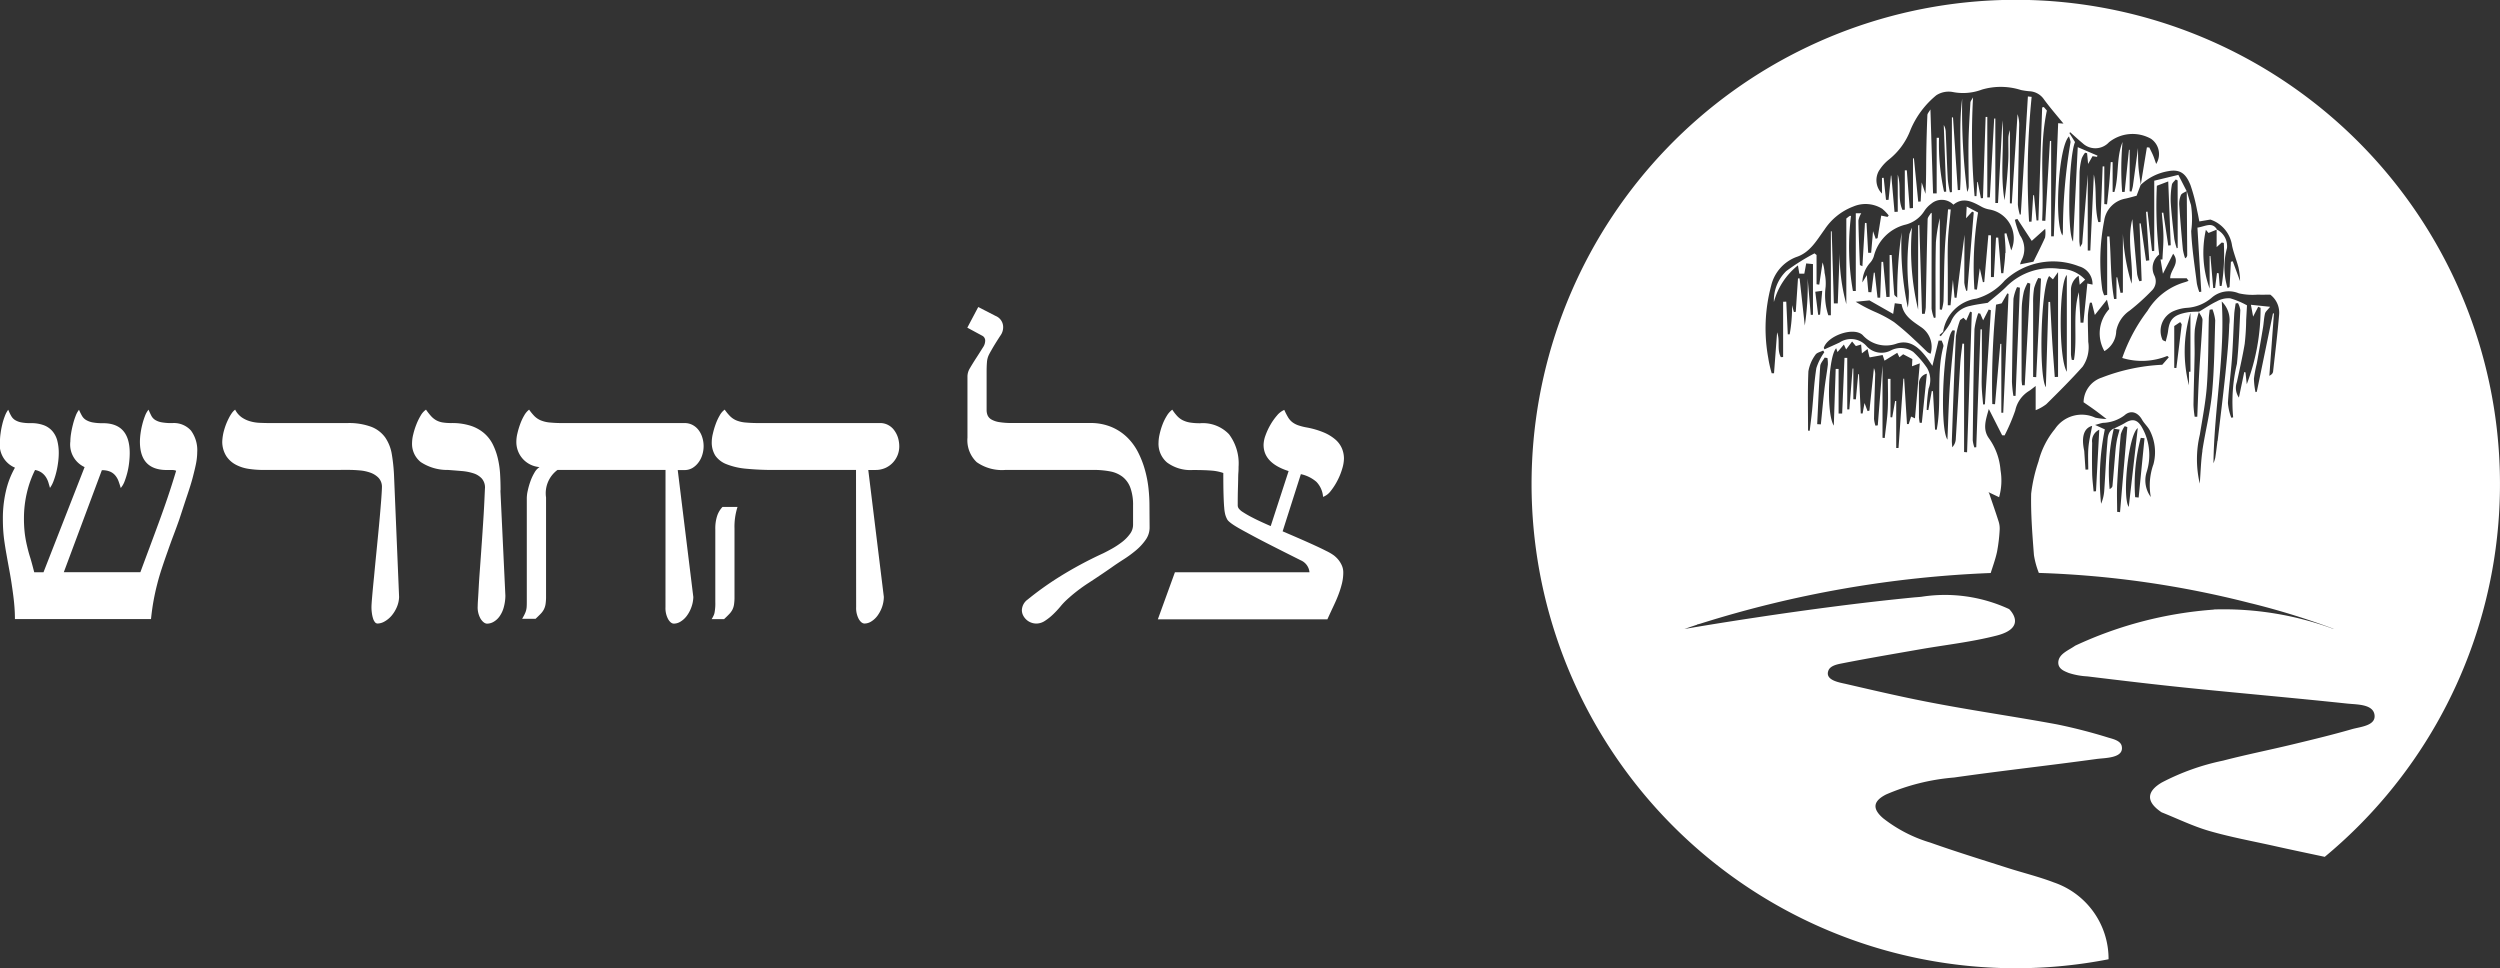
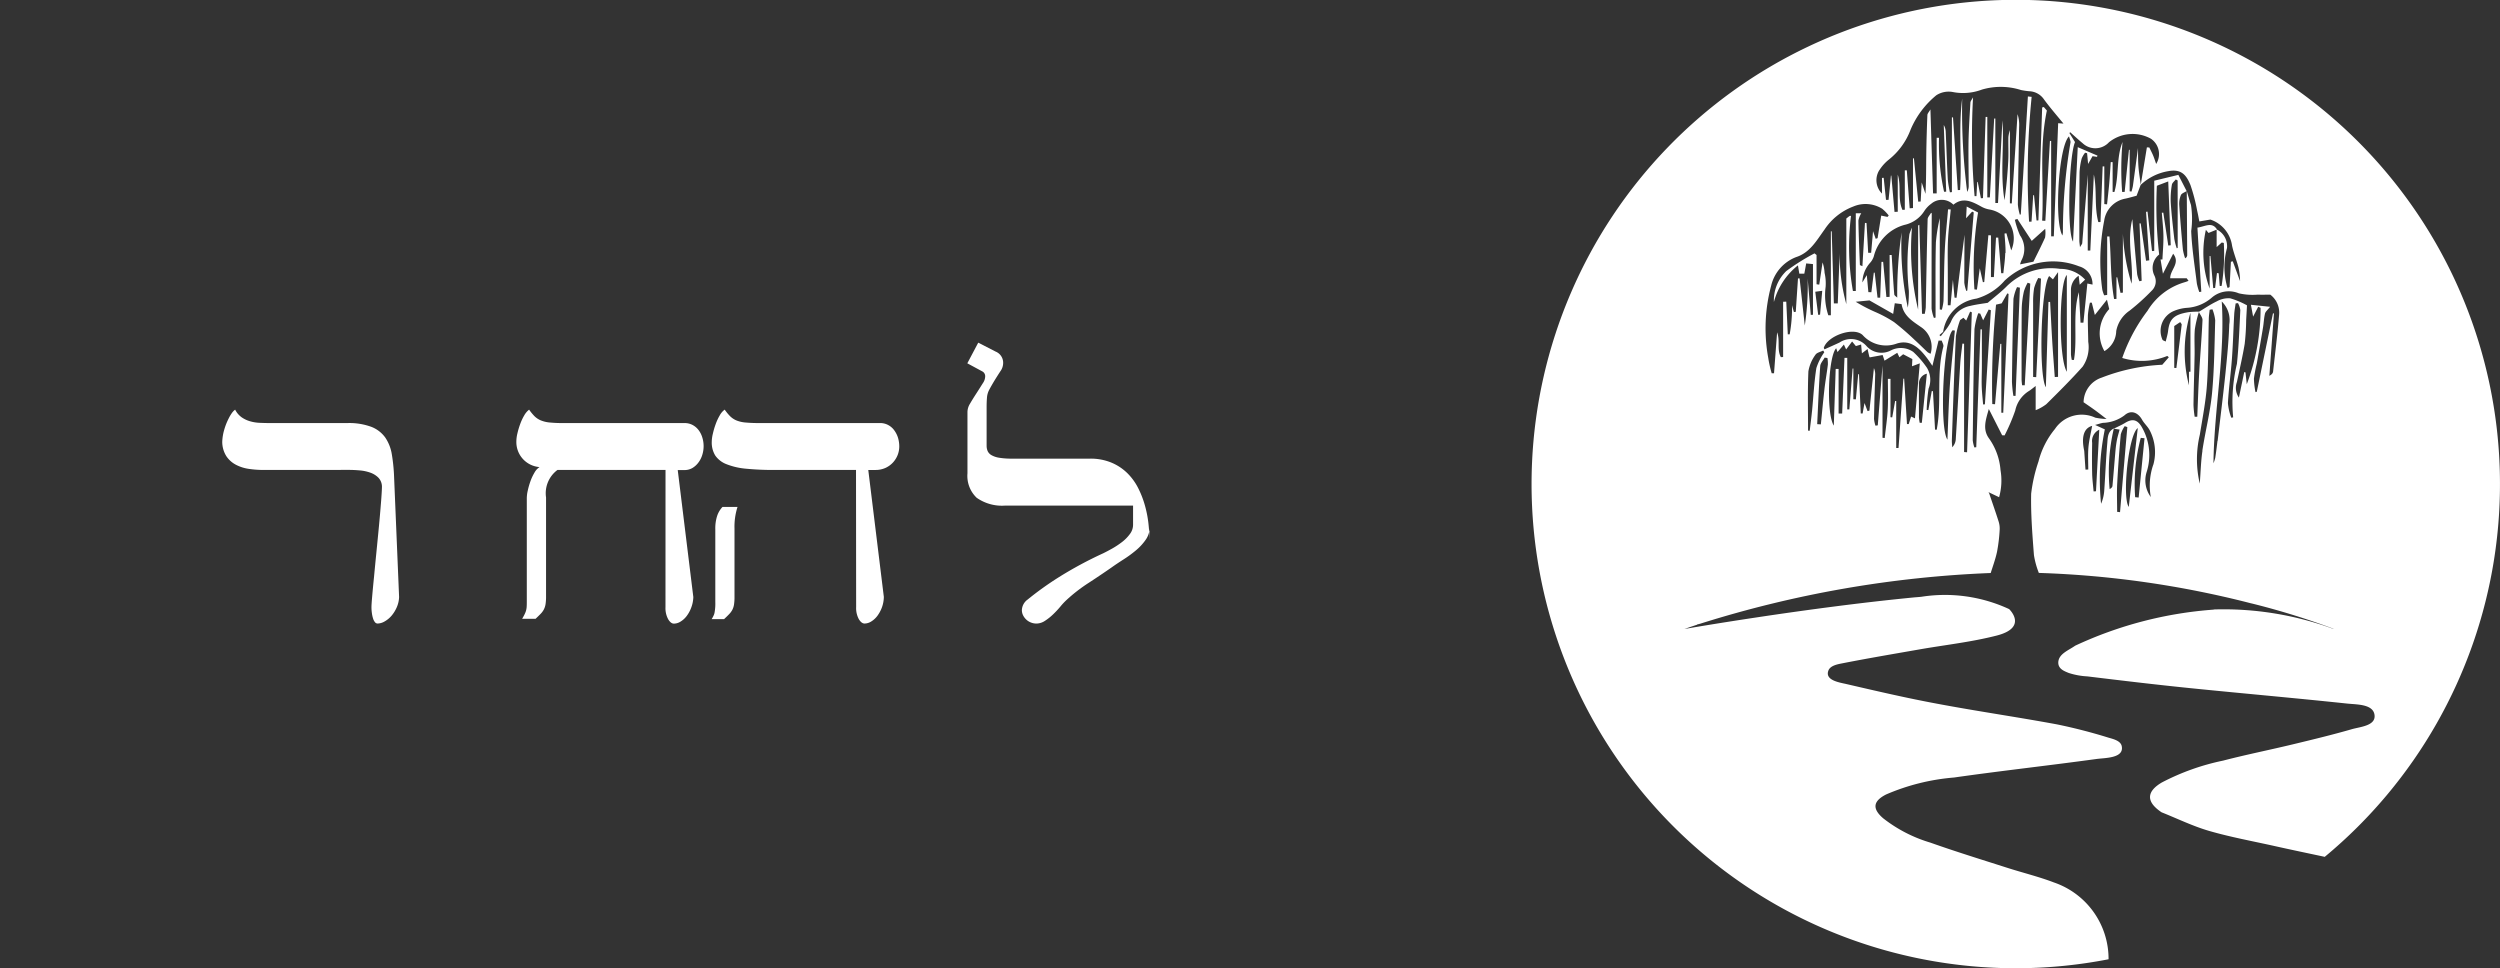
<svg xmlns="http://www.w3.org/2000/svg" width="133.152" height="51.567" viewBox="0 0 133.152 51.567">
  <rect x="0" y="0" width="133.152" height="51.567" fill="#333333" stroke="none" />
  <g transform="translate(-1036.344 -368.133)">
    <g transform="translate(1036.344 370.999)">
      <path d="M36.33,32.468a21,21,0,0,0-7.39,1.922c-.345.246-.885.433-.9.89-.008.363.351.474.551.561a3.858,3.858,0,0,0,1,.184c1.811.221,3.623.437,5.439.622,2.8.285,5.608.529,8.408.827.511.054,1.394.022,1.448.629.049.553-.76.606-1.206.733-1.039.3-2.089.553-3.138.806-1.241.3-2.493.549-3.727.87a12.482,12.482,0,0,0-3.261,1.164c-.813.479-.836,1.011-.072,1.547a.369.369,0,0,0,.065.043c.843.336,1.666.74,2.533.991,1.136.329,2.306.542,3.463.8.889.2,1.783.385,2.689.579a25.789,25.789,0,1,0-11.514,5.455A4.3,4.3,0,0,0,27.807,47c-.809-.31-1.658-.515-2.485-.78-1.371-.439-2.748-.863-4.1-1.343a7.555,7.555,0,0,1-2.508-1.294c-.6-.514-.537-.921.162-1.272a11.485,11.485,0,0,1,3.614-.9c2.523-.36,5.056-.639,7.581-.986.463-.064,1.48-.035,1.349-.683-.059-.291-.454-.38-.7-.452a28.352,28.352,0,0,0-2.751-.709c-2.121-.393-4.258-.7-6.378-1.1-1.62-.3-3.227-.675-4.833-1.047-.36-.084-1.155-.194-.964-.714.1-.276.5-.343.764-.395,1.363-.268,2.734-.5,4.1-.739s2.757-.39,4.1-.735c1.7-.435.664-1.41.664-1.41a8.114,8.114,0,0,0-4.674-.656c-.128.014-.257.022-.384.033C14.513,32.384,8.131,33.5,8.131,33.5s.238-.086.669-.227l0-.011.169-.043a59.051,59.051,0,0,1,15.472-2.7c.1-.325.248-.719.336-1.128a8.749,8.749,0,0,0,.142-1.193,1.247,1.247,0,0,0-.069-.459c-.159-.5-.334-.993-.5-1.489l-.038-.048.054.031-.017.017.017-.017.522.249a3.291,3.291,0,0,0,.074-1.449,3.343,3.343,0,0,0-.594-1.658c-.379-.5-.193-1-.028-1.592l.71,1.4.131.006a10.458,10.458,0,0,0,.567-1.327,1.614,1.614,0,0,1,.723-1.033c.113-.068.214-.158.364-.271v1.289a2.389,2.389,0,0,0,.564-.317c.66-.651,1.318-1.307,1.937-2a1.832,1.832,0,0,0,.3-1.322c-.008-.475-.029-.95-.019-1.425a4.576,4.576,0,0,1,.108-.662h.1l.162.655.645-.814c.06.247.093.386.121.5a1.9,1.9,0,0,0-.256,2.238,1.266,1.266,0,0,0,.629-1.068,1.687,1.687,0,0,1,.712-1.086,11.353,11.353,0,0,0,1.174-1.06.688.688,0,0,0,.152-.8.907.907,0,0,1,.249-1.13,22.781,22.781,0,0,1-.123-3.662l.606-.231.133,3.4-.131.015-.265-1.753-.078.006c.03.415.08.829.085,1.245s-.034.829-.053,1.244l-.1,0c.036.215.072.43.127.759l.544-1.065c.4.505-.162.85-.157,1.306h.877l.1.137a1.762,1.762,0,0,1-.226.081,3.428,3.428,0,0,0-1.962,1.519,9,9,0,0,0-1.344,2.509,3.6,3.6,0,0,0,2.4-.108l.081.069-.348.4a10.218,10.218,0,0,0-3.227.685,1.405,1.405,0,0,0-.965,1.312c.172.119.37.252.564.392s.382.287.659.5a3.363,3.363,0,0,1-.6-.071,1.715,1.715,0,0,0-2.149.605,4.426,4.426,0,0,0-.876,1.732,8.219,8.219,0,0,0-.39,1.715c-.023,1.087.065,2.179.148,3.266a4.509,4.509,0,0,0,.261.951A51.9,51.9,0,0,1,38.3,32.132l.031.006h0A39.9,39.9,0,0,1,42.73,33.5l.006,0-.086-.018a16.9,16.9,0,0,0-6.314-1.022c-.007,0-.017.006-.023.006m-6.68-7.459-.144.006q-.034-.5-.067-1c-.152-.683-.05-1.206.422-1.33-.075.414-.17.787-.2,1.166s-.007.77-.007,1.155m.408,1.161-.124.009c-.026-.314-.069-.627-.077-.941-.013-.548-.009-1.1,0-1.646a.663.663,0,0,1,.379-.7c-.062,1.155-.118,2.215-.174,3.273m1.126,1.1c0-.483-.021-.968,0-1.45q.07-1.338.193-2.673a1.424,1.424,0,0,1,.211-.44l.139.051q-.2,2.265-.389,4.53l-.158-.018M32.274,22.8c-.165,1.442-.321,2.8-.481,4.2-.357-.51-.019-3.846.481-4.2m.049,3.7-.19-.02a9.623,9.623,0,0,1,.3-3.16l.2.022q-.156,1.579-.313,3.158m.777-1.743a3.38,3.38,0,0,0-.129,1.715,1.491,1.491,0,0,1-.23-1.307,2.976,2.976,0,0,0-.216-2.358c-.236-.441-.5-.544-.925-.283-.192.118-.4.206-.6.308v0l.309.048c-.051.193-.1.353-.136.518a5.538,5.538,0,0,0-.08.56c-.057.639-.106,1.28-.164,1.919-.006.065-.06.125-.151.173a10,10,0,0,1,.222-3.219h-.006L31,22.818c-.328.159-.326.488-.349.77-.073.848-.105,1.7-.164,2.548a2.106,2.106,0,0,1-.168.694,13.1,13.1,0,0,1,.2-3.961L30,22.633c.2-.053.31-.094.426-.112a2.007,2.007,0,0,0,1.14-.4c.331-.3.708-.167.933.227.111.2.29.354.4.551a2.52,2.52,0,0,1,.205,1.845M18.511,9.063a2.271,2.271,0,0,1,.5-.559,3.674,3.674,0,0,0,1.161-1.595,4.758,4.758,0,0,1,1.374-1.837,1.21,1.21,0,0,1,.858-.174,2.843,2.843,0,0,0,1.567-.126,3.553,3.553,0,0,1,2.083.023,3.829,3.829,0,0,0,.433.064.993.993,0,0,1,.794.439c.32.437.678.847,1.035,1.285l-.283-.021q-.116,3.02-.231,6.024l-.142,0V7.508h-.065q-.122,2.127-.244,4.254l-.171-.01c.105-1.926-.172-3.865.252-5.863L27.269,5.7l-.088.023q-.1,3.008-.2,6.016l-.1.005q-.067-.674-.134-1.349l-.043,0-.089,1.411-.131,0a41.909,41.909,0,0,1,.137-6.647l-.2-.022-.377,6.277-.051.023a2.679,2.679,0,0,1-.106-.54c.015-1.376.044-2.751.067-4.127a1.863,1.863,0,0,0-.084-.691q-.153,2.378-.307,4.757l-.1-.006q0-1.949,0-3.9a1.8,1.8,0,0,0-.08.369c-.011.426.015.854-.008,1.279-.039.7-.1,1.39-.2,2.085-.24-1.438-.01-2.891-.11-4.25l-.236,4.4-.142,0v-4.5h-.061q-.116,2.1-.231,4.2l-.136,0V6.229l-.089,0q-.071,2.161-.141,4.323l-.111.007q-.084-.436-.167-.87l-.028,0-.041.757h-.1A37.143,37.143,0,0,1,23.5,5.183c-.062.119-.135.2-.14.28-.041.679-.085,1.358-.1,2.038-.013.791.006,1.583.009,2.374a.636.636,0,0,1-.082.346,34.31,34.31,0,0,1-.266-4.974c-.206,1.619-.008,3.251-.111,4.873l-.122.005-.255-3.871h-.059v3.977l-.106.012a5.935,5.935,0,0,1-.114-.688c-.045-.838-.071-1.677-.109-2.515a.771.771,0,0,0-.105-.382q.065,1.775.13,3.55l-.113.006a11.707,11.707,0,0,1-.269-2.873h-.125V10.3l-.193,0c-.046-1.463-.092-2.927-.14-4.473-.076.136-.158.217-.162.3-.028.7-.049,1.406-.059,2.109s0,1.377-.044,2.088l-.2-.61c-.019.356-.036.688-.054,1.019l-.13.008q-.115-1.155-.23-2.309l-.049,0v2.648l-.176.014-.153-2.023-.107,0V11.17l-.127.009c-.266-.6-.052-1.259-.249-1.877v1.976l-.173.009-.17-1.935-.022,0Q19.067,10,19,10.646l-.136,0q-.062-.587-.124-1.176l-.09.006v.835a1.008,1.008,0,0,1-.144-1.245m10.107-1.8c.031.136.1.251.073.346a28.342,28.342,0,0,0-.4,4.781,1.361,1.361,0,0,1-.027.149c-.447-.765-.2-4.753.35-5.275m-2.609,5.265a4.667,4.667,0,0,1-.273-.827l.133-.045.766,1.17.716-.643a1.458,1.458,0,0,1-.007.468c-.195.438-.415.864-.62,1.283l-.709.142a1.167,1.167,0,0,1,.073-.215,1.278,1.278,0,0,0-.079-1.333m-.786.948c-.008.357-.064.713-.1,1.069h-.115q-.079-.947-.157-1.894l-.119,0-.113,2.1-.156,0V12.535l-.138-.007q-.11,1.245-.219,2.49l-.072.014-.166-.745c-.054.407-.1.772-.152,1.138l-.134-.012a18.123,18.123,0,0,1,.194-4.094L23.162,11c-.012.228-.021.4-.033.625l.323-.355.085.042q-.172,2.081-.343,4.163l-.051.024a1.914,1.914,0,0,1-.109-.445c0-.849.007-1.7.013-2.547q-.114.877-.227,1.753c-.068.534-.133,1.069-.2,1.6l-.105-.006c-.028-.3-.055-.6-.087-.948-.045.485-.087.919-.127,1.353l-.146,0q0-.853,0-1.705c0-.585-.016-1.17.01-1.753.024-.549.1-1.1.146-1.644l-.142-.007c-.06.729-.14,1.457-.174,2.187-.042.9-.041,1.8-.068,2.7a2.836,2.836,0,0,1-.089.461l-.11-.015q0-2.432,0-4.864a9.046,9.046,0,0,0-.206,1.281c-.032,1.168-.016,2.337-.018,3.506q0,.254,0,.508l-.088.019a2.117,2.117,0,0,1-.125-.5c0-1.69,0-3.381.009-5.071l-.034-.03c.015-.038.03-.076.044-.114-.015.038-.029.076-.044.114-.064.116-.182.231-.185.348-.043,1.568-.068,3.136-.1,4.7a2.367,2.367,0,0,1-.056.337l-.143-.005q-.072-2.372-.144-4.738l-.063.036v4.481a13.781,13.781,0,0,1-.327-4.366,2.735,2.735,0,0,0-.139.352,13.091,13.091,0,0,0-.028,3.018,5.522,5.522,0,0,1-.054.892,15.841,15.841,0,0,1-.331-4.01,22.688,22.688,0,0,0-.234,3.478l.005,0-.006.006v-.011c-.057-.056-.152-.109-.157-.17-.045-.52-.073-1.041-.106-1.562-.011-.179-.022-.359-.032-.538h-.11v2.231l-.171.008q-.086-.937-.173-1.873l-.089,0q-.034.954-.068,1.908l-.142,0-.151-1.333-.047,0q-.065.521-.13,1.044l-.16-.006c-.025-.275-.05-.549-.083-.906l-.236.39a1.6,1.6,0,0,1,.416-1.051.954.954,0,0,0,.192-.335,2.311,2.311,0,0,1,1.64-1.681,1.668,1.668,0,0,0,1.045-.728,1.448,1.448,0,0,1,.368-.392.867.867,0,0,1,1.187.047c.5-.414.981-.177,1.466.09a1.341,1.341,0,0,0,.439.162,1.564,1.564,0,0,1,1.174,2.182q-.128-.455-.256-.912l-.1.013c.02.347.061.695.053,1.041m-3.984,5.365a.772.772,0,0,1-.166-.086c-.225-.209-.441-.429-.67-.635a14.413,14.413,0,0,0-1.112-.964,6.543,6.543,0,0,0-1.008-.543,8.344,8.344,0,0,1-1.04-.544L17.983,16l1.263.719c.039-.262.06-.4.085-.568l.363.046c.1.627.588.913,1.031,1.221a1.261,1.261,0,0,1,.515,1.421m-6.7-1.484q-.139-1.264-.278-2.527l-.086,0q-.059.889-.118,1.779l-.1.013-.1-.365a7.733,7.733,0,0,1-.125,1.553h-.1q-.04-.872-.081-1.742l-.167.006v2.943l-.121.008c-.221-.413-.03-.888-.2-1.322L12.9,19.881l-.124,0a6.346,6.346,0,0,1-.187-.835,8.768,8.768,0,0,1,.158-3.828,2.17,2.17,0,0,1,1.33-1.525c.739-.237,1.089-.885,1.508-1.459A3.184,3.184,0,0,1,17.121,11a1.672,1.672,0,0,1,1.54.119,2.366,2.366,0,0,1,.348.358l-.064.076-.336-.07c-.065.4-.129.8-.193,1.2l-.1.036-.143-.407q-.049.576-.1,1.152l-.158,0q-.044-.792-.089-1.584l-.083-.009c-.044.757-.089,1.514-.135,2.308-.1-.049-.134-.056-.134-.065-.031-.788-.067-1.576-.08-2.364a1.126,1.126,0,0,1,.152-.391h-.291V15.5h-.153A13.494,13.494,0,0,1,17,11.5c-.021,0-.05-.009-.067,0-.05.031-.095.07-.182.138V16.2a10.026,10.026,0,0,1-.356-2.708l-.1,2.666-.208,0q-.057-1.919-.114-3.837l-.045,0v4.472l-.136,0a3.388,3.388,0,0,1-.144-1.511,2.528,2.528,0,0,0-.056-.752,2.046,2.046,0,0,0-.107-.554l-.176,1.184-.144-.02V13.581l-.109-.087a11.56,11.56,0,0,0-1.5.94,2.17,2.17,0,0,0-.663,1.65,3.705,3.705,0,0,1,1.281-1.95l.073.442h.266c.035-.184.065-.346.1-.546l.361.035v2.7l-.117.006q-.082-.963-.165-1.928a14.328,14.328,0,0,1-.157,2.518m.933-1.873c-.041.45-.078.86-.116,1.271l-.1.011c-.049-.393-.1-.786-.155-1.231l.37-.051m-.545,6.425c-.034.344-.08.687-.121,1.03l-.088-.007c0-1.054-.027-2.109.018-3.16a2.062,2.062,0,0,1,.375-.88c.07-.116.271-.153.413-.226l.058.092a3.087,3.087,0,0,0-.422.842c-.12.762-.157,1.539-.232,2.309m.661-1.169c-.072.619-.127,1.239-.19,1.859l-.195-.012c.05-1.03.091-2.061.161-3.09.01-.156.154-.3.236-.454l.149.021a1.823,1.823,0,0,1,.023.351c-.055.442-.134.882-.185,1.325M20.2,22.186l-.126.4-.093,0-.15-2.419-.042,0-.258,3.692-.123,0v-2.5h-.058l-.155.871-.092-.009V20.179h-.139c0,.535.022,1.07-.006,1.6s-.107,1.035-.163,1.551l-.117-.014V19.47c-.088,1.116-.17,2.15-.252,3.184l-.123.018a1.641,1.641,0,0,1-.077-.366c.013-.767.039-1.533.06-2.3a.814.814,0,0,0-.066-.4q-.12,1.131-.238,2.263l-.1.027-.162-.431c-.036.2-.07.375-.1.556l-.1,0q-.048-1.045-.094-2.09l-.043,0q-.062.67-.124,1.34l-.134-.007V19.627h-.04q-.087,1.089-.174,2.178H16.8V19.06l-.147,0q-.062,1.482-.124,2.964h-.19V19.649l-.155,0-.1,3.02c-.415-.651-.294-3.7.128-4.123l.069.205.339-.4.121.259.318-.422.2.244.28-.083c.015.164.027.3.042.469l.3-.229c.039.166.068.295.1.424l.023.02.681-.124.1.3.679-.419.114.239.2-.162.488.257c0,.071-.01.227-.017.384l.415-.156c-.087.986-.17,1.94-.257,2.929l-.2-.091m.451.326a2.194,2.194,0,0,1-.039-.291c0-.581-.005-1.162,0-1.743a.545.545,0,0,1,.421-.579c-.092.9-.18,1.756-.268,2.617l-.114,0m.918.363h-.1l-.111-2.052H21.3q-.09.505-.18,1.011l-.089-.009a8.848,8.848,0,0,1,.1-1.131,1.255,1.255,0,0,0-.086-1.113,5.054,5.054,0,0,0-.731-.847,1.156,1.156,0,0,0-1.214-.066,1.07,1.07,0,0,1-1.291-.264,1.1,1.1,0,0,0-1.423-.167c-.26.122-.523.237-.8.362-.027-.063-.038-.075-.035-.083.2-.64,1.584-1.136,2.069-.679a1.669,1.669,0,0,0,1.825.451c.724-.226,1.208.252,1.613.79.093.124.178.255.278.4l.327-1.347.169,0c.031.109.11.229.086.323-.359,1.362-.11,2.767-.306,4.139-.014.093-.03.187-.044.28m.568.534c-.444-.654-.213-5.38.28-5.825l.116.017c-.09.963-.2,1.926-.265,2.891s-.089,1.94-.131,2.917m1.046.674-.159-.014V18.308l-.09-.007c-.04.354-.093.708-.115,1.064-.084,1.348-.155,2.7-.239,4.045a.681.681,0,0,1-.188.413c-.007-.133-.024-.266-.019-.4.066-1.836.126-3.672.213-5.507a4.265,4.265,0,0,1,.226-.869l.177-.124.148.15.208-.474.09.033Zm.953-2.555-.1.008c-.025-.323-.063-.645-.073-.969-.011-.34.006-.681.008-1.022s0-.657,0-.985,0-.681,0-1.022l-.071-.006q-.114,3.141-.228,6.281l-.1.012a1.721,1.721,0,0,1-.088-.392c.023-1.97.047-3.941.093-5.91a4.168,4.168,0,0,1,.2-.845l.106.017.156.36.295-.575.117.037q-.158,2.506-.318,5.012m.985.447h-.11V18.315h-.055q-.141,1.607-.281,3.214l-.146-.008a43.189,43.189,0,0,1,.2-5.295l.3-.07.3-.53.067.029-.283,6.319m.657-.889-.118,0a6.587,6.587,0,0,1-.076-.761c.017-1.469.039-2.939.08-4.407a2.442,2.442,0,0,1,.191-.625l.153.029q-.115,2.88-.231,5.76m.489-.562h-.14a2.983,2.983,0,0,1-.029-.3c0-1.266-.005-2.532.008-3.8a4.826,4.826,0,0,1,.116-.9,2.325,2.325,0,0,1,.2-.461l.138.047q-.146,2.708-.293,5.416m.612-.433-.166-.011c0-1.311,0-2.622,0-3.933a4.6,4.6,0,0,1,.053-.8,2.73,2.73,0,0,1,.219-.539l.148.034q-.128,2.624-.256,5.248m1.163-.014-.175.007c-.047-.665-.1-1.33-.14-2s-.071-1.332-.107-2l-.089,0q-.069,2.274-.138,4.544c-.393-.626-.267-5.354.177-5.922l.2.177.273-.386Zm.468-2.922V19.8c-.451-.733-.418-4.724,0-5.154Zm1.092-2.04c-.07.695-.139,1.385-.209,2.075l-.152,0q-.045-.812-.09-1.623c-.345,1.179-.064,2.415-.261,3.607l-.115,0a1.986,1.986,0,0,1-.045-.3q0-1.7,0-3.394a.9.9,0,0,1,.41-.79c.023.2.037.319.056.478l.288-.27a1.787,1.787,0,0,0-1.332-.573,3.345,3.345,0,0,0-2.835.919c-.3.308-.648.567-1.019.888-.259.044-.6.083-.923.162a1.393,1.393,0,0,0-1.043.861,3.025,3.025,0,0,1-.378.552l-.159.207-.072-.062.2-.175a2.092,2.092,0,0,1,1.771-1.768,3.108,3.108,0,0,0,1.506-.961,3.772,3.772,0,0,1,3.959-.76.978.978,0,0,1,.719.974l-.274-.057M34.4,13.206l-.051.018a3.49,3.49,0,0,1-.13-.5c-.074-.649-.149-1.3-.191-1.951a4.5,4.5,0,0,1,.062-.933c.015-.1.135-.189.207-.283l.1.055Zm.495.421c0,.041-.021.082-.1.131a3.005,3.005,0,0,1-.12-.472c-.073-.785-.14-1.571-.192-2.357a1.2,1.2,0,0,1,.086-.534c.042-.1.193-.145.3-.213V10.17l.007.007-.441-.863-1.284.31v3.738l-.119.011q-.12-1.049-.239-2.1l-.078.009q.084,1.292.17,2.584l-.171.022L32.43,11.9l-.063,0,.114,3.054-.121.026a1.779,1.779,0,0,1-.118-.369c-.089-.944-.168-1.89-.259-2.94-.3,1.213.07,2.323-.04,3.44a10.884,10.884,0,0,1-.462-2.666v3.141l-.127.013q-.087-.413-.174-.827h-.042V15.92l-.125.007c-.2-1.1-.157-2.223-.248-3.333h-.121v3.113l-.16.022a1.719,1.719,0,0,1-.1-.3,11.177,11.177,0,0,1,.1-3.671,1.393,1.393,0,0,1,1.134-1.18c.178-.038.353-.09.592-.152.067-.177.144-.382.221-.586h0a.141.141,0,0,0,0-.014c-.043-.324-.1-.646-.123-.97s-.018-.649-.022-.973c-.089.666-.177,1.332-.269,2-.015.108-.05.213-.076.319l-.1-.013V7.978l-.037,0q-.114,1.122-.229,2.243l-.135,0a16.206,16.206,0,0,1,.022-2.658c-.341.844-.179,1.8-.435,2.665l-.093-.009V8.637l-.1-.005c-.026.381-.047.763-.081,1.144s-.077.738-.116,1.107l-.146-.013V8.863l-.088,0q-.058,1.483-.115,2.965l-.116,0c-.221-.828-.062-1.691-.238-2.534q-.094,2.024-.188,4.048l-.137,0V9.3c-.1,1.282-.2,2.462-.293,3.643,0,.051-.051.1-.12.222-.018-.172-.035-.261-.035-.349,0-1.205,0-2.411.011-3.616a3.545,3.545,0,0,1,.113-.754,1.212,1.212,0,0,1,.183-.312l.106.025c.017.182.035.364.054.574l.237-.415.237.037.026-.066-1.051-.451c-.083,1.665-.165,3.309-.251,5.03-.335-.537-.217-4.557.105-5.3l-.3-.484.046-.04c.221.2.437.4.663.587a.987.987,0,0,0,1.4-.054,2.009,2.009,0,0,1,2.236-.187.99.99,0,0,1,.277,1.343c-.062-.176-.106-.32-.164-.457s-.135-.281-.2-.42l-.13-.008q-.162.991-.325,1.981v.008l0,.006A2.811,2.811,0,0,1,33.9,9.116c.7-.132.965.215,1.18.74a9.479,9.479,0,0,1,.356,1.365c.043.175.072.353.116.573l.588-.1a1.716,1.716,0,0,1,1.157,1.4c.084.388.239.759.338,1.144a3.549,3.549,0,0,1,.087.735l-.388-1.055-.1.024q-.035.674-.071,1.347l-.1.052a.749.749,0,0,1-.046-.132,3.831,3.831,0,0,1,.009-2,.992.992,0,0,0-.549-.988l.005.006-.008-.008.008.008-.008,0v.933l.272-.244.11.023a10.783,10.783,0,0,1-.117,2.288l-.1.007q-.028-.339-.056-.678l-.091-.015q-.052.4-.1.794l-.1.011q-.075-.856-.149-1.712h-.042v1.737a5.619,5.619,0,0,1-.2-3.131l.14.168.448-.182v-.012l0,0c-.269-.412-.613-.154-1.038-.09q.1,1.7.206,3.412l-.107.018a3.057,3.057,0,0,1-.131-.464c-.113-.926-.261-1.851-.3-2.782a4.827,4.827,0,0,0-.011-1.389c-.082-.247-.151-.5-.225-.747l0,0q.012,1.722.024,3.445M34.328,19.6l-.112-.005v-2.23l.317-.211c.034.058.084.1.079.14-.091.769-.188,1.538-.283,2.306m.751.2H35v.722a7.165,7.165,0,0,1,.078-3.863Zm.638,4.209c-.084.557-.094,1.125-.143,1.746a5.666,5.666,0,0,1,.005-2.609c.14-.873.313-1.745.376-2.624.083-1.171.071-2.349.1-3.524,0-.165.03-.33.046-.5l.147-.026a2.221,2.221,0,0,1,.149.591c-.039,1.3-.048,2.606-.171,3.9-.1,1.021-.36,2.025-.514,3.042m.806-.52c-.036.3-.072.6-.119.9a1.876,1.876,0,0,1-.095.291c.03-2.885.626-5.724.441-8.619a1.382,1.382,0,0,1,.4,1.22c-.026.862-.114,1.723-.2,2.582-.127,1.209-.277,2.416-.419,3.623m.727-1.233a2.9,2.9,0,0,1-.179-.785c.043-.786.155-1.568.213-2.354s.078-1.577.122-2.366c.011-.2.05-.39.076-.585l.126-.014a1.113,1.113,0,0,1,.123.371c-.047.955-.081,1.913-.181,2.862a8.788,8.788,0,0,0-.2,2.851l-.1.02m2.225-2.445a.27.27,0,0,1-.068.123.711.711,0,0,1-.13.09c.084-1.132.164-2.228.245-3.324l-.052,0-.862,4.174-.068.017a3.9,3.9,0,0,1-.084-.715,7.1,7.1,0,0,1,.156-.82q.168-.944.326-1.891c.042-.251.049-.509.108-.756.025-.106.14-.192.272-.362L38.3,16.233c.048.26.083.446.117.632l.271-.527.126.056a11.314,11.314,0,0,1-.735,4.071q-.034-.317-.069-.635l-.066-.013-.284,1.358a.9.9,0,0,1-.106-.826c.143-.677.3-1.351.414-2.033a12.386,12.386,0,0,0,.079-1.274c.014-.25.028-.5.044-.779a4.328,4.328,0,0,0-.9-.376,1.273,1.273,0,0,0-.708.163c-.331.157-.637.369-.954.557l0,.012c.07.145.2.292.192.434-.044.944-.125,1.887-.178,2.831-.044.77-.068,1.541-.1,2.311l-.139,0a5.276,5.276,0,0,1-.063-.629c.012-.884.042-1.766.059-2.65.009-.459-.025-.921.013-1.377a6.029,6.029,0,0,1,.217-.924l0-.007.007-.007a4.614,4.614,0,0,0-.546.023c-.828.132-1.028.384-1.105,1.018-.022.178-.078.352-.124.549-.077-.041-.153-.055-.174-.1a1.149,1.149,0,0,1,.613-1.53,2.2,2.2,0,0,1,.67-.164,2.228,2.228,0,0,0,1.353-.552,1.382,1.382,0,0,1,1.433-.222,3.322,3.322,0,0,0,1,.07c.248.009.5,0,.673,0a1.2,1.2,0,0,1,.471,1.072c-.083,1.014-.209,2.025-.322,3.037" transform="translate(81.586 -2.866)" fill="#fff" />
      <g transform="translate(0 13.487)">
-         <path d="M16.824,124.523q.247-.662.485-1.311t.464-1.315q.225-.666.445-1.4a.522.522,0,0,0-.2-.04c-.08,0-.181,0-.3,0q-1.43,0-1.43-1.509a3.371,3.371,0,0,1,.03-.412,4.225,4.225,0,0,1,.093-.489,3.7,3.7,0,0,1,.146-.463,1.168,1.168,0,0,1,.189-.34q.08.184.15.322a.58.58,0,0,0,.2.221.986.986,0,0,0,.339.128,2.944,2.944,0,0,0,.574.043,1.222,1.222,0,0,1,1,.4,1.768,1.768,0,0,1,.331,1.152,3.235,3.235,0,0,1-.057.569c-.039.209-.1.454-.172.737s-.175.609-.3.98-.263.8-.428,1.3q-.133.38-.3.821t-.326.9q-.164.459-.309.9t-.243.835q-.106.406-.19.864c-.056.306-.1.634-.137.98H9.631c0-.207-.008-.412-.023-.618s-.037-.421-.066-.644-.062-.458-.1-.706-.085-.512-.138-.794q-.071-.389-.128-.711t-.1-.618q-.044-.3-.066-.6c-.015-.206-.021-.43-.021-.671a6.351,6.351,0,0,1,.159-1.44,4.6,4.6,0,0,1,.485-1.262,1.324,1.324,0,0,1-.8-1.4,3.253,3.253,0,0,1,.031-.406,4.454,4.454,0,0,1,.089-.481,3.182,3.182,0,0,1,.141-.458,1.3,1.3,0,0,1,.18-.34c.052.123.1.23.154.322a.611.611,0,0,0,.2.221.982.982,0,0,0,.326.128,2.469,2.469,0,0,0,.516.043,1.938,1.938,0,0,1,.7.111,1.13,1.13,0,0,1,.459.318,1.27,1.27,0,0,1,.257.5,2.636,2.636,0,0,1,.08.676,3.959,3.959,0,0,1-.031.454,4.623,4.623,0,0,1-.093.521,4.1,4.1,0,0,1-.15.494,1.545,1.545,0,0,1-.194.375c-.024-.083-.05-.174-.08-.274a1.2,1.2,0,0,0-.128-.287.875.875,0,0,0-.225-.243.866.866,0,0,0-.362-.15,5.5,5.5,0,0,0-.441,1.24,5.921,5.921,0,0,0-.15,1.32,6.7,6.7,0,0,0,.039.78,5.968,5.968,0,0,0,.111.641c.047.206.1.422.172.648s.142.5.225.817h.494l2.189-5.6a1.32,1.32,0,0,1-.759-1.367,2.8,2.8,0,0,1,.035-.406,4.938,4.938,0,0,1,.1-.485,3.84,3.84,0,0,1,.145-.463,1.185,1.185,0,0,1,.181-.331,3.113,3.113,0,0,0,.159.322.613.613,0,0,0,.216.221,1.1,1.1,0,0,0,.348.128,2.821,2.821,0,0,0,.556.043q1.422,0,1.422,1.59a4.612,4.612,0,0,1-.027.472,3.967,3.967,0,0,1-.088.521,4.1,4.1,0,0,1-.151.494,1.2,1.2,0,0,1-.212.375c-.035-.124-.074-.243-.115-.357a1.039,1.039,0,0,0-.167-.3.746.746,0,0,0-.278-.213,1.082,1.082,0,0,0-.446-.079L12.234,125.9h4.078q.264-.714.512-1.376" transform="translate(-8.836 -111.777)" fill="#fff" />
        <path d="M25.464,120.454a5.287,5.287,0,0,1-.772-.057,2.128,2.128,0,0,1-.693-.222,1.377,1.377,0,0,1-.508-.458,1.443,1.443,0,0,1-.216-.763,2.617,2.617,0,0,1,.1-.623,3.329,3.329,0,0,1,.243-.621,2.041,2.041,0,0,1,.164-.278.806.806,0,0,1,.18-.19,1.133,1.133,0,0,0,.344.406,1.518,1.518,0,0,0,.446.212,2.153,2.153,0,0,0,.512.084c.179.008.36.013.543.013H29.93a3.416,3.416,0,0,1,1.284.2,1.641,1.641,0,0,1,.742.569,2.219,2.219,0,0,1,.353.909,9.391,9.391,0,0,1,.12,1.227l.265,6.354a1.484,1.484,0,0,1-.124.552,1.8,1.8,0,0,1-.282.455,1.372,1.372,0,0,1-.366.3.776.776,0,0,1-.375.111.181.181,0,0,1-.141-.075.589.589,0,0,1-.1-.2,1.625,1.625,0,0,1-.061-.282,2.179,2.179,0,0,1-.022-.319q0-.139.039-.587t.1-1.053q.057-.61.127-1.311t.133-1.364c.042-.442.076-.847.106-1.218s.048-.659.053-.865a.706.706,0,0,0-.185-.49,1.142,1.142,0,0,0-.437-.273,2.23,2.23,0,0,0-.569-.119q-.31-.027-.574-.027Z" transform="translate(-11.438 -111.777)" fill="#fff" />
-         <path d="M39.491,121.425a.734.734,0,0,0-.168-.512,1.019,1.019,0,0,0-.441-.278,2.711,2.711,0,0,0-.631-.123c-.239-.021-.481-.04-.728-.058a2.564,2.564,0,0,1-1.452-.419,1.237,1.237,0,0,1-.464-1.029,1.938,1.938,0,0,1,.062-.445,3.847,3.847,0,0,1,.163-.521,3.157,3.157,0,0,1,.234-.481.949.949,0,0,1,.283-.317,3.48,3.48,0,0,0,.265.339,1.107,1.107,0,0,0,.269.221,1.072,1.072,0,0,0,.339.12,2.8,2.8,0,0,0,.477.034,3.267,3.267,0,0,1,1.02.141,2.082,2.082,0,0,1,.719.394,1.92,1.92,0,0,1,.464.591,3.423,3.423,0,0,1,.269.741,4.852,4.852,0,0,1,.124.839q.026.438.026.879h-.009l.265,5.614a2.424,2.424,0,0,1-.093.639,1.511,1.511,0,0,1-.221.463,1,1,0,0,1-.309.283.7.7,0,0,1-.348.1c-.112,0-.224-.079-.336-.239a1.21,1.21,0,0,1-.167-.7c0-.071.006-.2.018-.384s.025-.407.039-.666.034-.546.057-.862.047-.639.07-.975.048-.672.07-1.011.044-.657.062-.957.032-.575.043-.821.02-.447.027-.6" transform="translate(-13.66 -111.777)" fill="#fff" />
        <path d="M50.328,120.454H44.573a1.542,1.542,0,0,0-.608,1.465v5.27a2.563,2.563,0,0,1-.027.415.93.93,0,0,1-.089.278.974.974,0,0,1-.167.23q-.107.111-.274.269h-.715c.052-.094.1-.173.128-.238a1.183,1.183,0,0,0,.075-.185.982.982,0,0,0,.036-.2c.006-.073.008-.169.008-.286v-5.535a1.946,1.946,0,0,1,.053-.392,3.957,3.957,0,0,1,.141-.49,2.572,2.572,0,0,1,.212-.454.811.811,0,0,1,.273-.3,1.335,1.335,0,0,1-1.235-1.377,1.9,1.9,0,0,1,.057-.423,4.155,4.155,0,0,1,.15-.5,2.7,2.7,0,0,1,.216-.459,1.013,1.013,0,0,1,.256-.3,2.726,2.726,0,0,0,.287.349,1.078,1.078,0,0,0,.331.221,1.672,1.672,0,0,0,.481.115,7.3,7.3,0,0,0,.746.03h6.426a.9.9,0,0,1,.446.107.982.982,0,0,1,.317.277,1.242,1.242,0,0,1,.193.393,1.524,1.524,0,0,1,.067.45,1.571,1.571,0,0,1-.067.454,1.3,1.3,0,0,1-.2.407,1.1,1.1,0,0,1-.321.3.831.831,0,0,1-.437.115h-.353l.83,6.761a1.714,1.714,0,0,1-.107.552,1.738,1.738,0,0,1-.243.455,1.162,1.162,0,0,1-.326.3.678.678,0,0,1-.357.111q-.167,0-.309-.239a1.24,1.24,0,0,1-.141-.636Z" transform="translate(-14.882 -111.777)" fill="#fff" />
        <path d="M56.449,122.422a3.461,3.461,0,0,0-.161,1.156v3.628a2.582,2.582,0,0,1-.026.416.917.917,0,0,1-.087.277,1,1,0,0,1-.167.23c-.071.074-.162.164-.275.27h-.662a1.548,1.548,0,0,0,.111-.207.632.632,0,0,0,.048-.163,2.616,2.616,0,0,0,.036-.539v-3.883a2.141,2.141,0,0,1,.1-.711,1.276,1.276,0,0,1,.283-.472Zm6.311-1.968H58.408a14.927,14.927,0,0,1-1.505-.066,3.712,3.712,0,0,1-1.037-.239,1.293,1.293,0,0,1-.6-.459,1.315,1.315,0,0,1-.189-.737,1.916,1.916,0,0,1,.058-.428,4.076,4.076,0,0,1,.149-.507,2.77,2.77,0,0,1,.217-.468.922.922,0,0,1,.265-.309,2.6,2.6,0,0,0,.286.349,1.091,1.091,0,0,0,.325.221,1.651,1.651,0,0,0,.482.115,7.449,7.449,0,0,0,.751.03h6.425a.9.9,0,0,1,.441.107.937.937,0,0,1,.322.282,1.343,1.343,0,0,1,.2.4,1.634,1.634,0,0,1,.066.458,1.276,1.276,0,0,1-.084.45,1.3,1.3,0,0,1-.248.4,1.251,1.251,0,0,1-.4.291,1.3,1.3,0,0,1-.557.111h-.362l.829,6.761a1.712,1.712,0,0,1-.1.552,1.815,1.815,0,0,1-.243.455,1.181,1.181,0,0,1-.325.3.683.683,0,0,1-.357.111q-.168,0-.31-.239a1.24,1.24,0,0,1-.14-.636Z" transform="translate(-17.168 -111.777)" fill="#fff" />
-         <path d="M81.391,122.324a1.124,1.124,0,0,1-.209.648,2.871,2.871,0,0,1-.521.565,6.246,6.246,0,0,1-.664.485q-.352.225-.626.42-.583.406-1.24.834a8.48,8.48,0,0,0-1.186.923,3.415,3.415,0,0,0-.31.335,4.97,4.97,0,0,1-.384.41,2.841,2.841,0,0,1-.432.344.833.833,0,0,1-.454.146.783.783,0,0,1-.3-.058.745.745,0,0,1-.247-.158.777.777,0,0,1-.169-.23.627.627,0,0,1-.061-.27.729.729,0,0,1,.308-.564,16.72,16.72,0,0,1,1.659-1.188,20.879,20.879,0,0,1,2.366-1.275c.135-.066.293-.149.477-.252a4.457,4.457,0,0,0,.52-.344,2.112,2.112,0,0,0,.419-.424.814.814,0,0,0,.173-.489V121.15a2.678,2.678,0,0,0-.142-.944,1.32,1.32,0,0,0-.411-.583,1.555,1.555,0,0,0-.662-.292,4.653,4.653,0,0,0-.906-.079H73.714a2.34,2.34,0,0,1-1.533-.415,1.606,1.606,0,0,1-.491-1.3v-3.274a.853.853,0,0,1,.128-.425c.086-.147.2-.335.349-.564s.269-.424.348-.548a.647.647,0,0,0,.119-.353.29.29,0,0,0-.167-.274l-.785-.424.582-1.1.927.476a.641.641,0,0,1,.4.609.755.755,0,0,1-.15.442q-.247.38-.4.64c-.1.173-.178.31-.225.41a1.065,1.065,0,0,0-.088.366c-.012.143-.018.316-.018.516v2.03a.736.736,0,0,0,.052.278.481.481,0,0,0,.2.221,1.2,1.2,0,0,0,.419.142,4.1,4.1,0,0,0,.694.048h4.14a2.884,2.884,0,0,1,1.134.208,2.693,2.693,0,0,1,.843.552,3.022,3.022,0,0,1,.583.794,5.026,5.026,0,0,1,.366.939,6,6,0,0,1,.19.98,8.6,8.6,0,0,1,.052.922Z" transform="translate(-20.162 -110.576)" fill="#fff" />
-         <path d="M93.935,125.9a2.456,2.456,0,0,1-.071.6,4.875,4.875,0,0,1-.18.578c-.074.2-.162.4-.265.618s-.214.457-.331.715h-9.03l.91-2.507h7.167a.768.768,0,0,0-.459-.635q-.917-.459-1.558-.785t-1.067-.557q-.428-.229-.676-.37c-.164-.094-.29-.175-.379-.239a1.493,1.493,0,0,1-.186-.154.457.457,0,0,1-.079-.12,1.2,1.2,0,0,1-.08-.207,2.042,2.042,0,0,1-.057-.371c-.016-.168-.027-.4-.036-.689s-.013-.679-.013-1.161a2.447,2.447,0,0,0-.639-.128q-.375-.031-.985-.031a2.093,2.093,0,0,1-1.372-.4,1.307,1.307,0,0,1-.454-1.05,2.137,2.137,0,0,1,.057-.454,3.708,3.708,0,0,1,.154-.516,2.674,2.674,0,0,1,.234-.473,1.111,1.111,0,0,1,.288-.321,2.421,2.421,0,0,0,.261.339,1.051,1.051,0,0,0,.29.221,1.367,1.367,0,0,0,.384.124,3.264,3.264,0,0,0,.547.039,1.925,1.925,0,0,1,1.54.587,2.587,2.587,0,0,1,.508,1.734c0,.094,0,.193-.009.3s-.011.229-.013.38-.008.334-.014.551-.009.5-.009.83a.3.3,0,0,0,.048.15.8.8,0,0,0,.226.2,5.492,5.492,0,0,0,.525.3q.348.182.958.446l.953-2.93q-1.333-.424-1.333-1.394a1.538,1.538,0,0,1,.1-.5,3.461,3.461,0,0,1,.261-.565,3.143,3.143,0,0,1,.353-.5,1.047,1.047,0,0,1,.389-.3,3.573,3.573,0,0,0,.2.392.938.938,0,0,0,.221.257,1.142,1.142,0,0,0,.309.168,3.067,3.067,0,0,0,.463.119,4.372,4.372,0,0,1,.927.273,2.305,2.305,0,0,1,.613.38,1.312,1.312,0,0,1,.339.468,1.4,1.4,0,0,1,.106.547,1.942,1.942,0,0,1-.093.53,3.4,3.4,0,0,1-.252.626,3.287,3.287,0,0,1-.357.557.92.92,0,0,1-.41.317,1.3,1.3,0,0,0-.353-.8,1.855,1.855,0,0,0-.83-.411l-.971,3.045q.936.4,1.479.645t.843.4a2.574,2.574,0,0,1,.415.243,1.688,1.688,0,0,1,.193.181,1.344,1.344,0,0,1,.225.353.921.921,0,0,1,.075.37" transform="translate(-22.391 -111.777)" fill="#fff" />
+         <path d="M81.391,122.324a1.124,1.124,0,0,1-.209.648,2.871,2.871,0,0,1-.521.565,6.246,6.246,0,0,1-.664.485q-.352.225-.626.42-.583.406-1.24.834a8.48,8.48,0,0,0-1.186.923,3.415,3.415,0,0,0-.31.335,4.97,4.97,0,0,1-.384.41,2.841,2.841,0,0,1-.432.344.833.833,0,0,1-.454.146.783.783,0,0,1-.3-.058.745.745,0,0,1-.247-.158.777.777,0,0,1-.169-.23.627.627,0,0,1-.061-.27.729.729,0,0,1,.308-.564,16.72,16.72,0,0,1,1.659-1.188,20.879,20.879,0,0,1,2.366-1.275c.135-.066.293-.149.477-.252a4.457,4.457,0,0,0,.52-.344,2.112,2.112,0,0,0,.419-.424.814.814,0,0,0,.173-.489V121.15H73.714a2.34,2.34,0,0,1-1.533-.415,1.606,1.606,0,0,1-.491-1.3v-3.274a.853.853,0,0,1,.128-.425c.086-.147.2-.335.349-.564s.269-.424.348-.548a.647.647,0,0,0,.119-.353.29.29,0,0,0-.167-.274l-.785-.424.582-1.1.927.476a.641.641,0,0,1,.4.609.755.755,0,0,1-.15.442q-.247.38-.4.64c-.1.173-.178.31-.225.41a1.065,1.065,0,0,0-.088.366c-.012.143-.018.316-.018.516v2.03a.736.736,0,0,0,.052.278.481.481,0,0,0,.2.221,1.2,1.2,0,0,0,.419.142,4.1,4.1,0,0,0,.694.048h4.14a2.884,2.884,0,0,1,1.134.208,2.693,2.693,0,0,1,.843.552,3.022,3.022,0,0,1,.583.794,5.026,5.026,0,0,1,.366.939,6,6,0,0,1,.19.98,8.6,8.6,0,0,1,.052.922Z" transform="translate(-20.162 -110.576)" fill="#fff" />
      </g>
    </g>
  </g>
</svg>